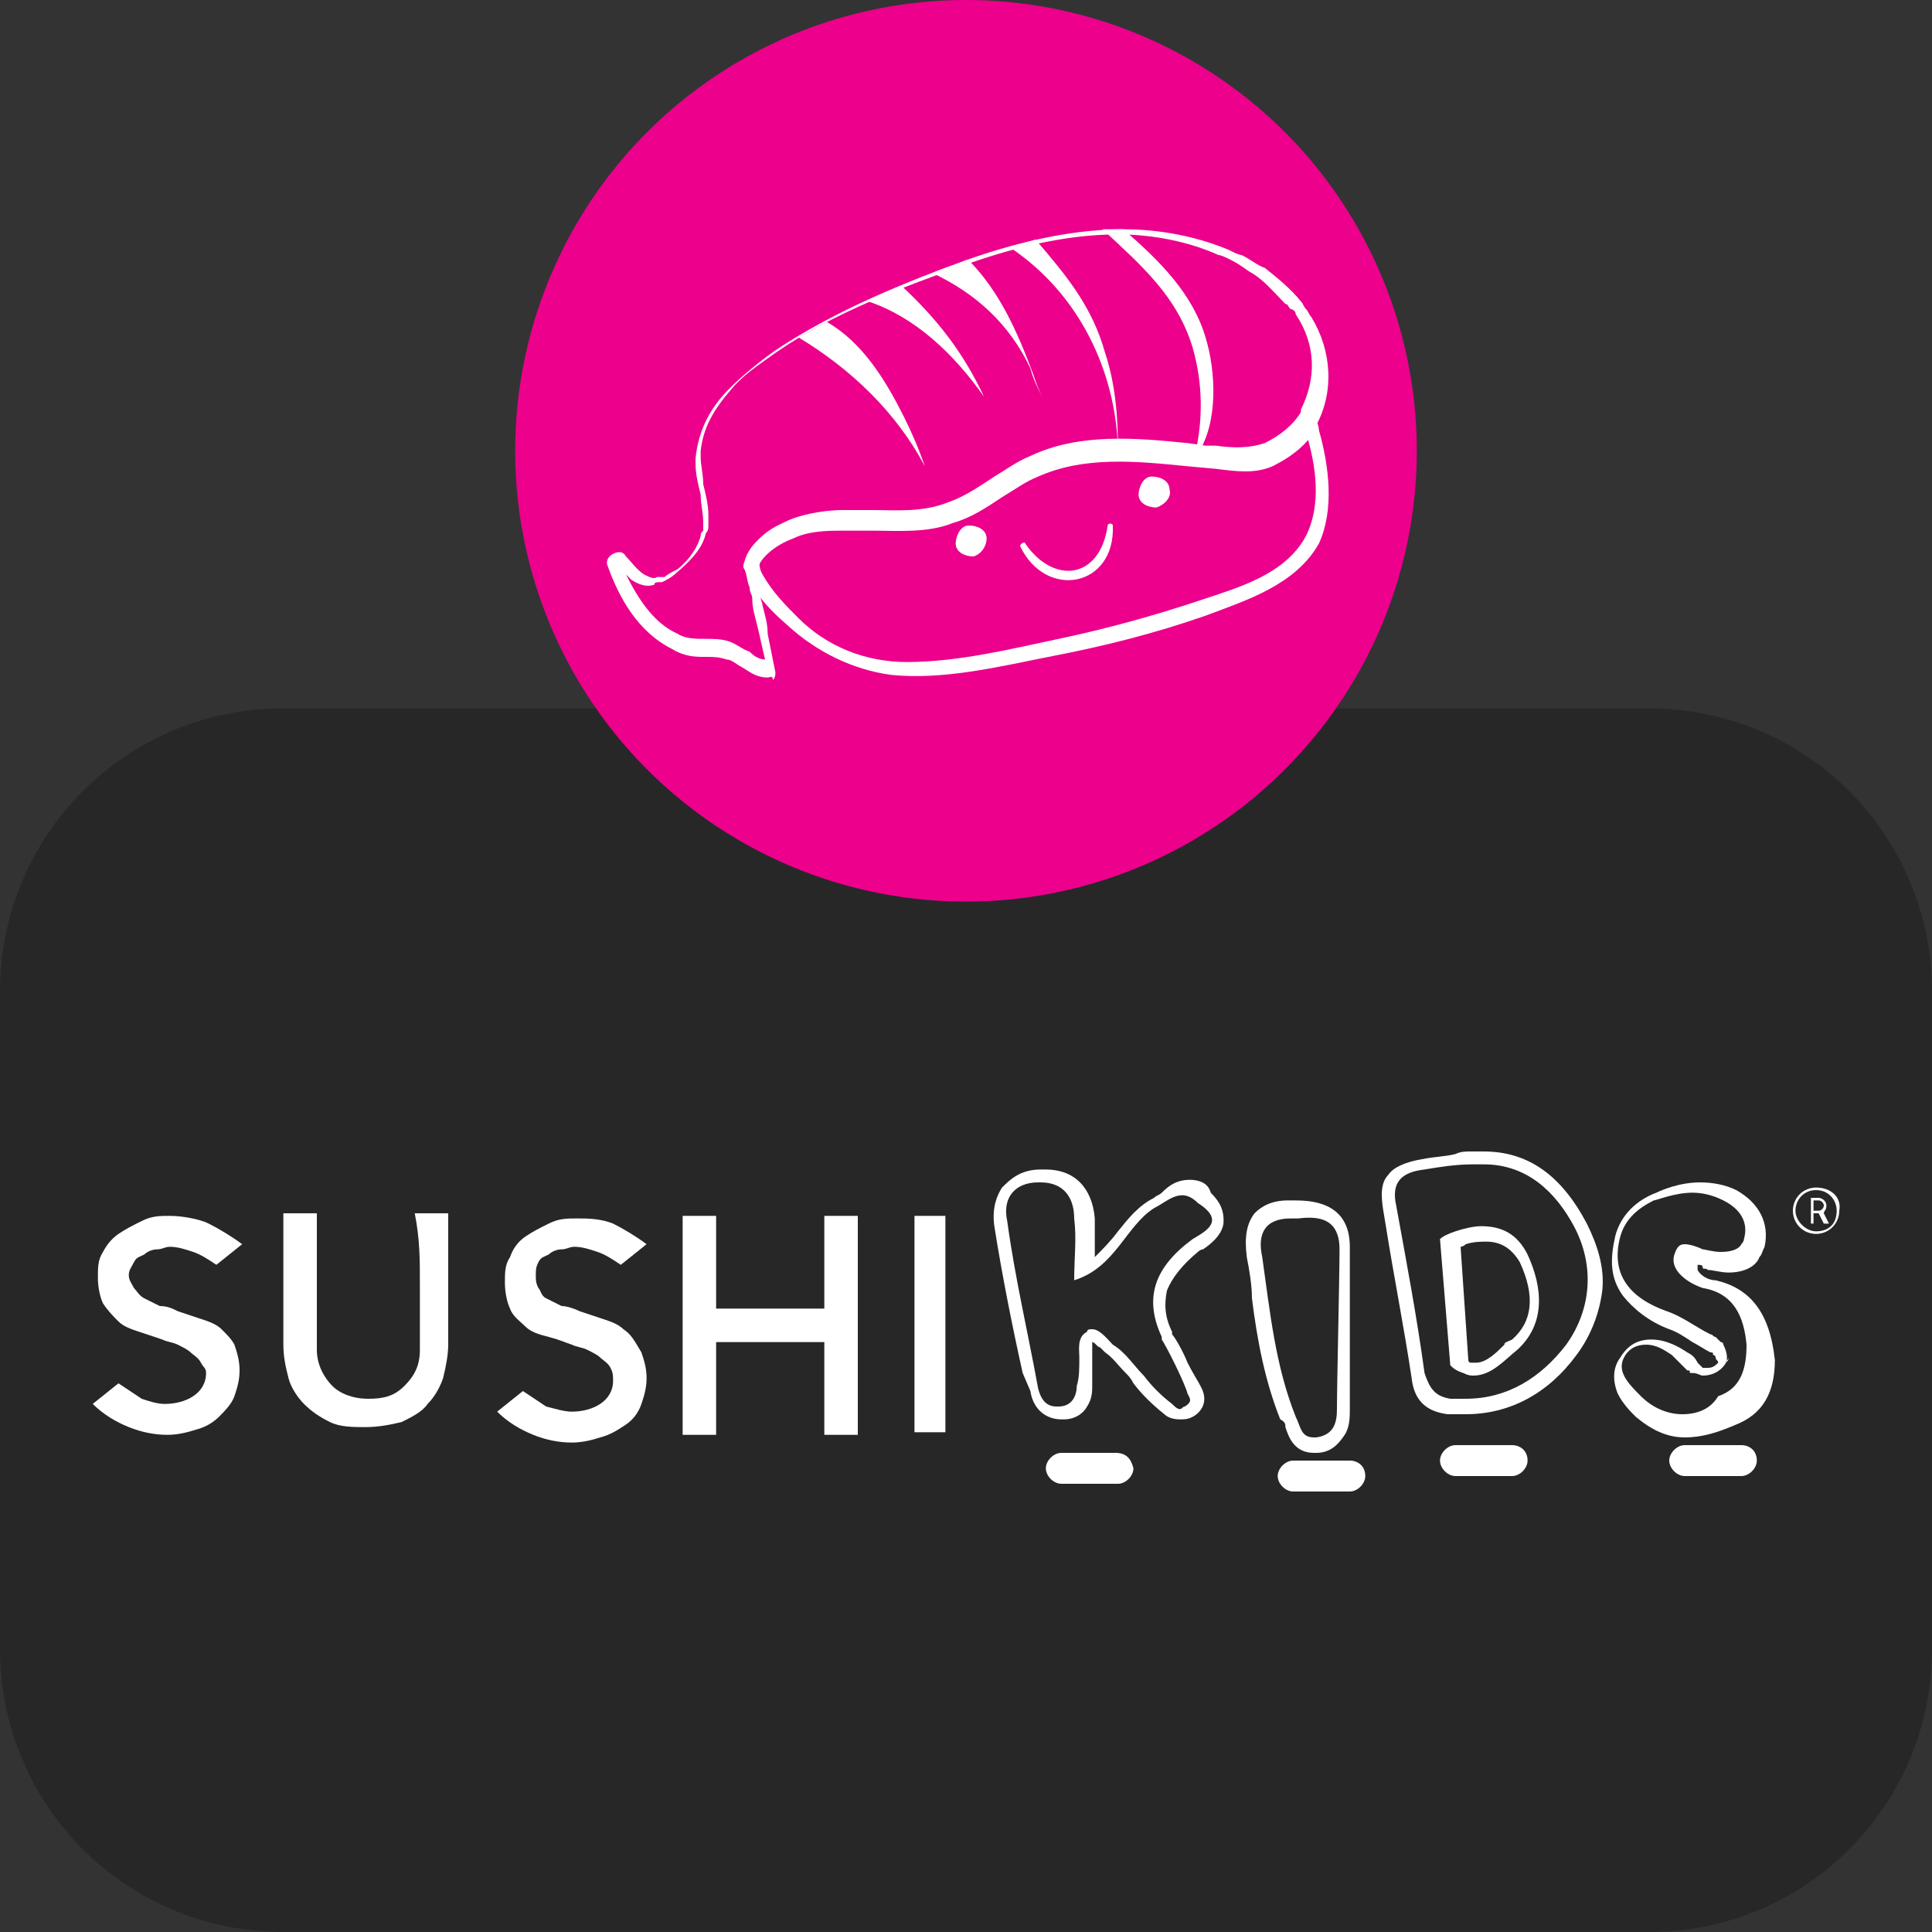
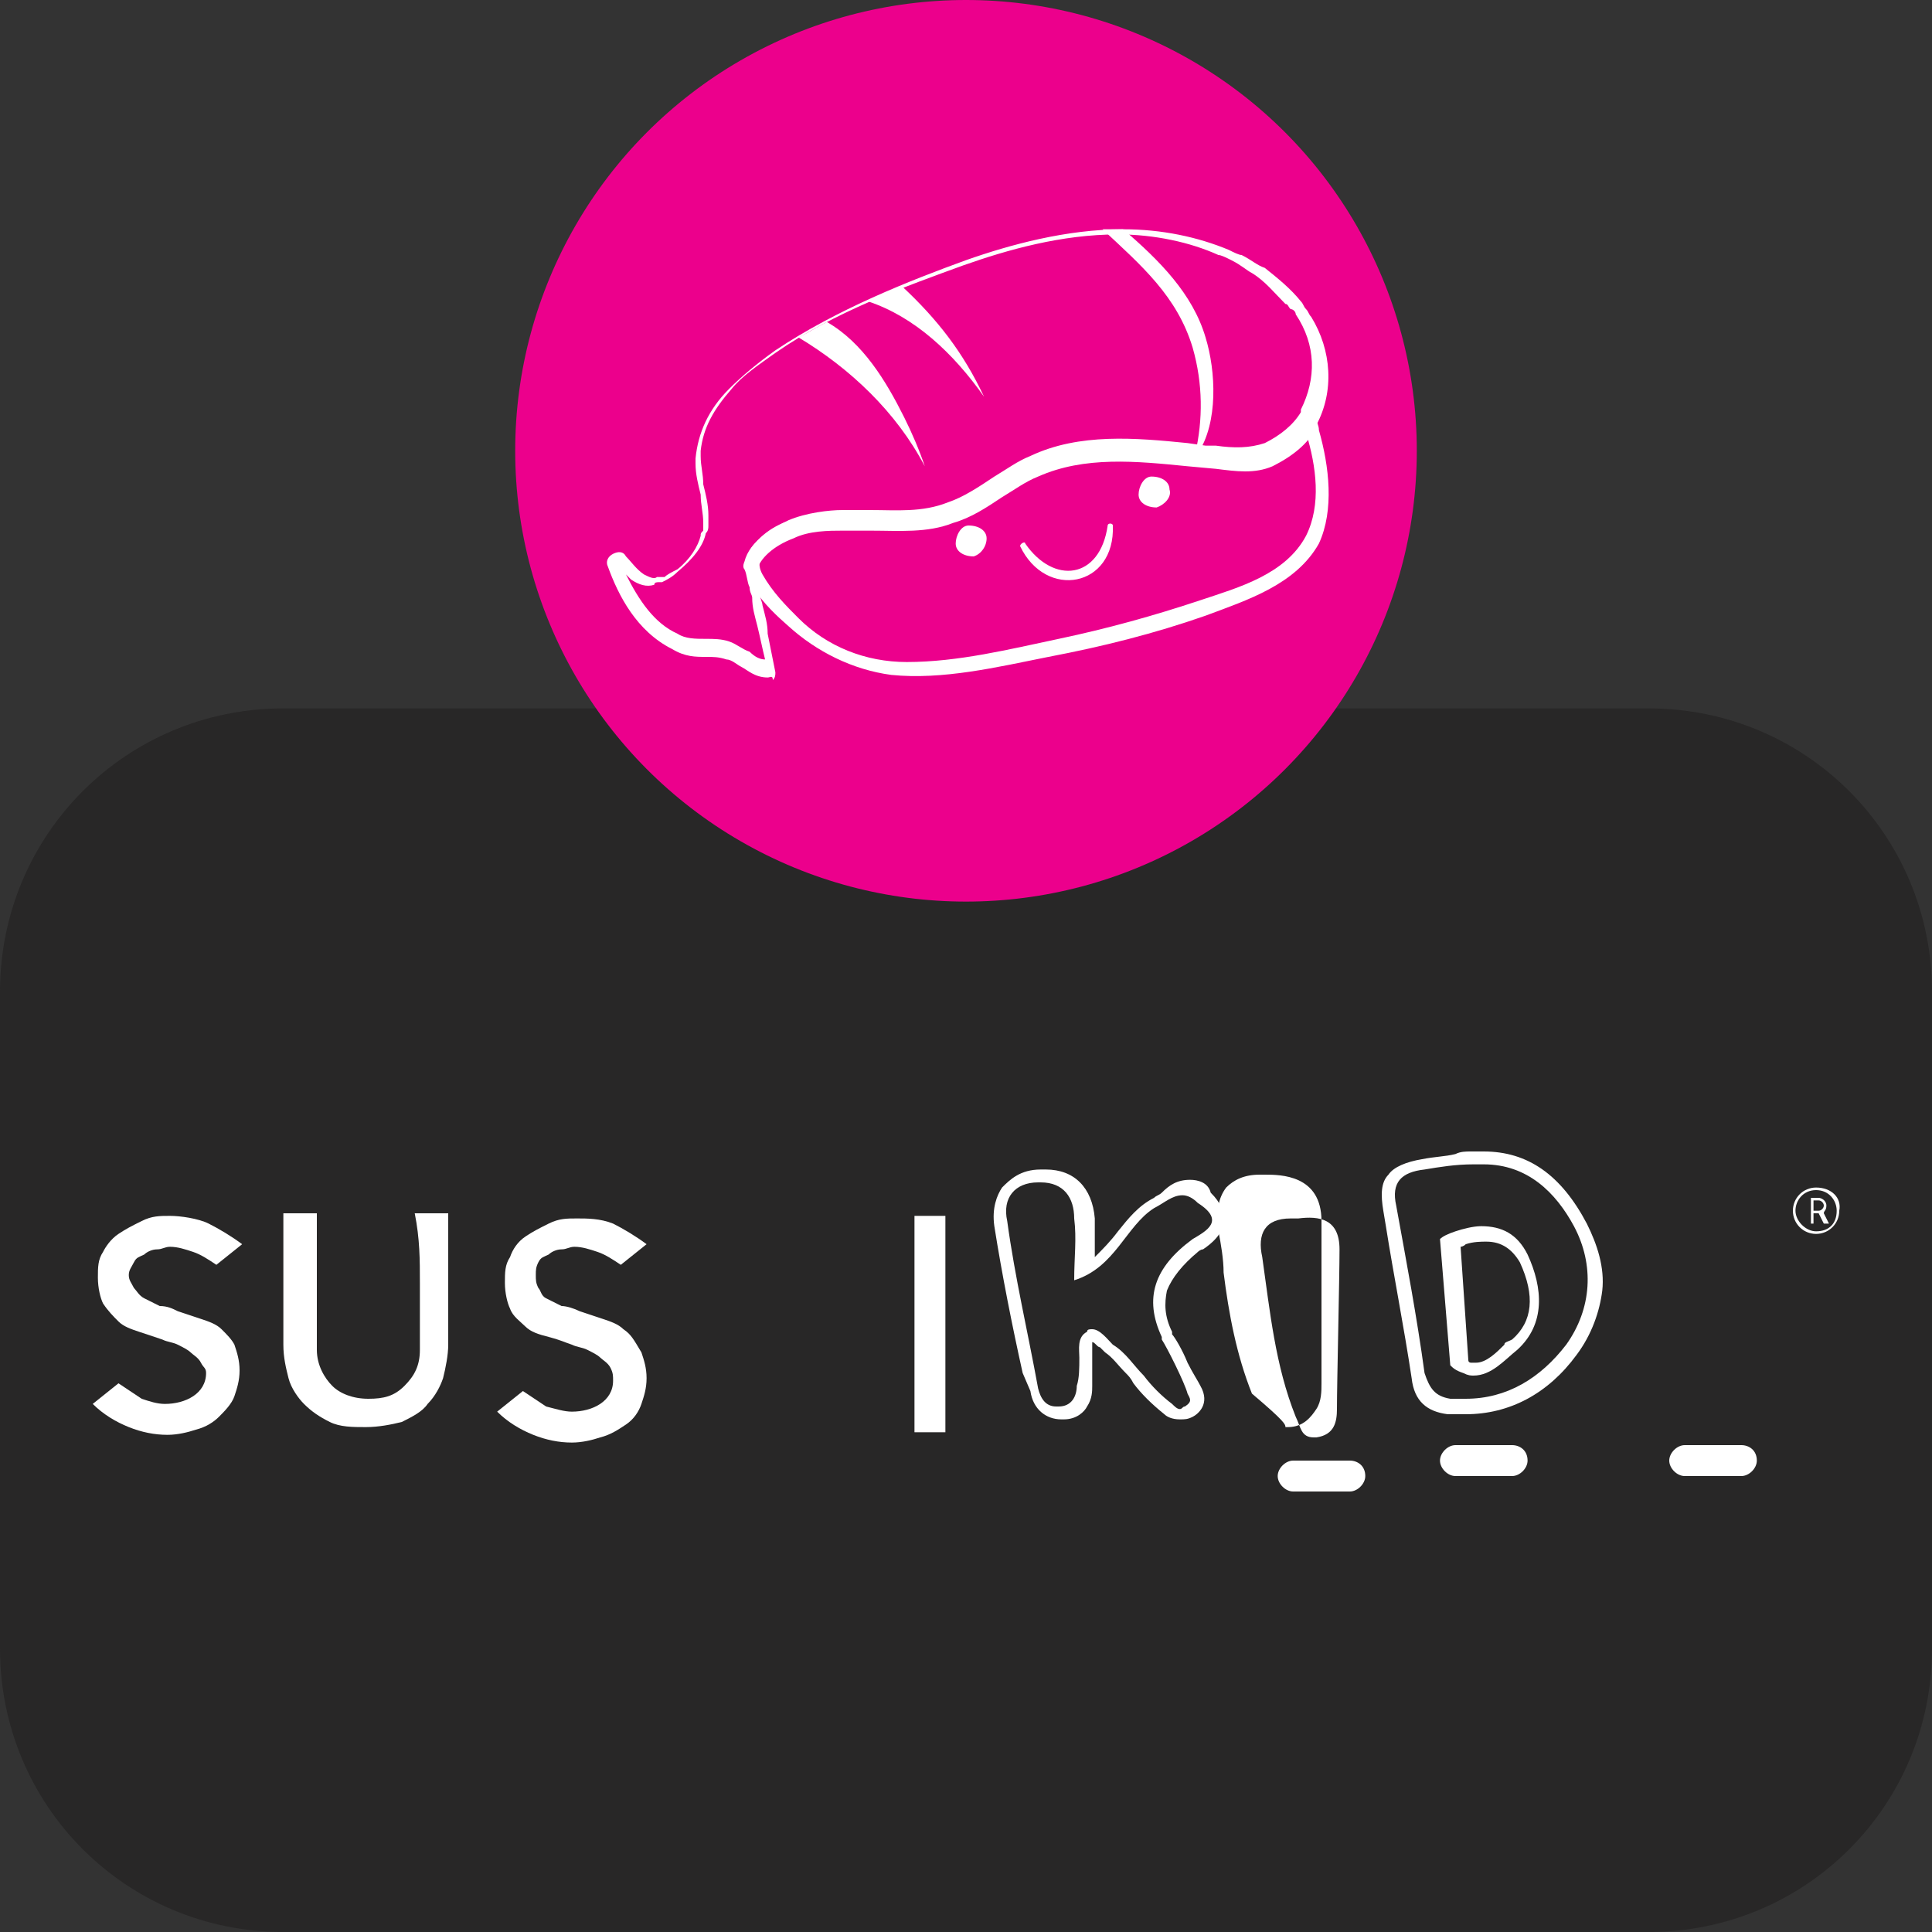
<svg xmlns="http://www.w3.org/2000/svg" version="1.1" id="Layer_1" x="0px" y="0px" viewBox="0 0 75 75" style="enable-background:new 0 0 75 75;" xml:space="preserve">
  <rect x="0" y="0" width="75" height="75" fill="#333333" stroke="none" />
  <style type="text/css">
	.st0{fill:#282727;}
	.st1{fill:#EC008C;}
	.st2{fill:#FFFFFF;}
</style>
  <path class="st0" d="M64,75H11C4.9,75,0,70.1,0,64V38.5c0-6.1,4.9-11,11-11h53c6.1,0,11,4.9,11,11V64C75,70.1,70.1,75,64,75z" />
  <g>
    <circle class="st1" cx="37.5" cy="17.5" r="17.5" />
    <g>
      <g>
        <g>
          <g>
            <path class="st2" d="M51.2,16.7c0-0.2-0.1-0.3-0.1-0.5C51,16,50.7,16,50.5,16.2c-1.2,2-3.7,1.3-5.7,1.1       c-1.8-0.1-3.6-0.1-5.2,0.8c-0.8,0.4-1.6,1-2.4,1.4c-1,0.5-2.2,0.4-3.3,0.4c-1.6,0-3.5-0.1-4.6,1.2c-1,1.1,0.5,2.5,1.3,3.2       c1.1,1,2.5,1.7,4,1.9c2,0.2,4.1-0.3,6.1-0.7c2.1-0.4,4.1-0.9,6.1-1.6c1.6-0.6,3.5-1.2,4.4-2.8C51.8,19.8,51.6,18.1,51.2,16.7       c-0.1-0.3-0.6-0.2-0.5,0.1c0.4,1.3,0.6,2.8,0,4c-0.8,1.5-2.6,2-4.1,2.5c-1.8,0.6-3.6,1.1-5.5,1.5c-1.9,0.4-3.9,0.9-5.9,0.9       c-1.6,0-3.1-0.6-4.2-1.7c-0.5-0.5-1-1-1.4-1.7c-0.5-0.9,0.7-1.5,1.4-1.7c1.7-0.6,3.6,0,5.3-0.3c1.7-0.3,2.9-1.7,4.5-2.2       c1.9-0.6,3.9-0.3,5.8-0.1c0.9,0.1,1.8,0.3,2.7-0.1c0.7-0.3,1.3-0.8,1.7-1.5c-0.2,0-0.3,0-0.5-0.1c0,0.2,0.1,0.3,0.1,0.5       C50.8,17.2,51.3,17,51.2,16.7z" />
          </g>
        </g>
      </g>
      <g>
        <path class="st2" d="M29.8,26.3C29.8,26.3,29.8,26.3,29.8,26.3c-0.5,0-0.8-0.3-1-0.4c-0.2-0.1-0.4-0.3-0.6-0.3     c-0.3-0.1-0.5-0.1-0.8-0.1c-0.4,0-0.8,0-1.3-0.3c-1.4-0.7-2.1-2.1-2.5-3.2c-0.1-0.2,0-0.4,0.2-0.5c0.2-0.1,0.4-0.1,0.5,0.1     c0.2,0.2,0.4,0.5,0.7,0.7c0.2,0.1,0.4,0.2,0.5,0.1c0.1,0,0.1,0,0.2,0c0,0,0.1,0,0.1,0c0.1-0.1,0.3-0.2,0.5-0.3     c0.5-0.4,0.8-0.9,0.9-1.3c0-0.1,0-0.1,0.1-0.2c0-0.1,0-0.2,0-0.3c0-0.4-0.1-0.7-0.1-1.1c-0.1-0.4-0.2-0.8-0.2-1.2     c0,0,0-0.1,0-0.1l0-0.1c0.1-1,0.5-1.9,1.3-2.7c0.5-0.5,1.1-1,1.8-1.5c2.4-1.6,5.2-2.7,7.4-3.5c1.7-0.6,3.9-1.2,6.1-1.2     c1.5,0,2.9,0.3,4.1,0.8c0.2,0.1,0.4,0.2,0.5,0.2c0.4,0.2,0.6,0.4,0.9,0.5c0.5,0.4,1,0.8,1.4,1.3c0.1,0.1,0.1,0.2,0.2,0.3     c0.1,0.1,0.1,0.2,0.2,0.3c0.8,1.3,0.9,2.9,0.2,4.2l0,0.1c-0.3,0.6-0.9,1.1-1.7,1.5c-0.7,0.3-1.4,0.2-2.2,0.1l-1.1-0.1     c-2-0.2-4-0.4-5.8,0.4c-0.5,0.2-0.9,0.5-1.4,0.8c-0.6,0.4-1.2,0.8-1.9,1c-1,0.4-2.1,0.3-3.2,0.3c-0.4,0-0.7,0-1.1,0     c-0.5,0-1.3,0-1.9,0.3c-0.8,0.3-1.3,0.8-1.4,1.2l0,0.1c0,0,0,0.1,0,0.1l0,0.1l0,0c0,0.2,0.1,0.5,0.1,0.7c0,0.1,0.1,0.3,0.1,0.4     c0.1,0.4,0.2,0.7,0.2,1.1c0.1,0.5,0.2,1,0.3,1.5c0,0.1,0,0.2-0.1,0.3C30,26.2,29.9,26.3,29.8,26.3z M29.8,25.8     C29.8,25.8,29.8,25.8,29.8,25.8C29.8,25.8,29.8,25.8,29.8,25.8z M24.3,22.3c0.5,1,1.1,1.9,2,2.3c0.3,0.2,0.7,0.2,1.1,0.2     c0.3,0,0.6,0,0.9,0.1c0.3,0.1,0.5,0.3,0.8,0.4c0.2,0.2,0.4,0.3,0.6,0.3c-0.1-0.4-0.2-0.9-0.3-1.3c-0.1-0.4-0.2-0.7-0.2-1.1     c0-0.1-0.1-0.2-0.1-0.4c-0.1-0.2-0.1-0.5-0.2-0.7c-0.1-0.1,0-0.3,0-0.3l0,0c0.2-0.8,1.1-1.3,1.7-1.6c0.7-0.3,1.6-0.4,2.1-0.4     c0.4,0,0.8,0,1.1,0c1,0,2,0.1,3-0.3c0.6-0.2,1.2-0.6,1.8-1c0.5-0.3,0.9-0.6,1.4-0.8c1.9-0.9,4.1-0.7,6.1-0.5l0.7,0.1     c0.1,0,0.3,0,0.4,0c0.7,0.1,1.3,0.1,1.9-0.1c0.6-0.3,1.1-0.7,1.4-1.2l0-0.1c0.6-1.2,0.6-2.5-0.2-3.7c0-0.1-0.1-0.2-0.2-0.2     c-0.1-0.1-0.1-0.2-0.2-0.2c-0.4-0.4-0.8-0.9-1.3-1.2c-0.2-0.1-0.4-0.3-0.8-0.5c-0.2-0.1-0.4-0.2-0.5-0.2     c-1.1-0.5-2.5-0.8-3.9-0.8c-2.2,0-4.3,0.6-6,1.2c-2.2,0.8-5,1.8-7.3,3.4c-0.7,0.5-1.3,0.9-1.7,1.4c-0.7,0.8-1.1,1.5-1.2,2.4     c0,0,0,0.1,0,0.1l0,0.1c0,0.4,0.1,0.7,0.1,1.1c0.1,0.4,0.2,0.8,0.2,1.2c0,0.1,0,0.3,0,0.4c0,0.1,0,0.2-0.1,0.3     c-0.1,0.5-0.5,1-1.1,1.5c-0.2,0.2-0.4,0.3-0.6,0.4c-0.1,0-0.1,0-0.1,0c-0.1,0-0.2,0-0.2,0.1c-0.3,0.1-0.6,0-0.9-0.2     C24.5,22.5,24.4,22.4,24.3,22.3z M24,21.7C24,21.7,24,21.7,24,21.7C24,21.7,24,21.7,24,21.7z" />
      </g>
      <g>
        <path class="st2" d="M46.3,13.5c-0.6-2-2-3.2-3.5-4.6c0.2,0,0.5,0,0.7,0c0,0,0.1,0,0.1,0c1.4,1.2,2.7,2.5,3.2,4.2     c0.4,1.3,0.5,3.3-0.3,4.5c0,0-0.1,0-0.1,0C46.7,16.3,46.7,14.9,46.3,13.5z" />
      </g>
      <g>
-         <path class="st2" d="M39.2,9.6c0.3-0.1,0.7-0.2,1-0.3c1.2,1.4,2.2,2.6,2.7,4.4c0.4,1.2,0.5,2.5,0.5,3.7c0,0,0,0,0,0     C43.3,14.4,41.9,11.4,39.2,9.6z" />
-       </g>
+         </g>
      <g>
-         <path class="st2" d="M40,14.3c-0.8-1.7-2.1-2.9-3.8-3.7c0.4-0.2,0.9-0.3,1.3-0.5c0,0,0.1,0,0.1,0c1.2,1.2,1.9,2.8,2.5,4.4     c0.1,0.3,0.2,0.6,0.4,1C40.3,15.1,40.1,14.7,40,14.3z" />
-       </g>
+         </g>
      <g>
        <path class="st2" d="M33.7,11.7c0.4-0.2,0.8-0.4,1.3-0.6c1.4,1.3,2.4,2.6,3.2,4.3C37,13.7,35.5,12.3,33.7,11.7z" />
      </g>
      <g>
        <path class="st2" d="M31,13.1c0.4-0.2,0.7-0.4,1.1-0.6c1.4,0.8,2.3,2.3,3,3.7c0.3,0.6,0.6,1.3,0.8,1.9C34.8,16,33,14.3,31,13.1z" />
      </g>
      <g>
        <g>
          <path class="st2" d="M39.8,21.1c1.1,1.6,2.9,1.4,3.2-0.7c0-0.1,0.2-0.1,0.2,0c0.1,2.4-2.6,2.9-3.6,0.8      C39.6,21.1,39.8,21,39.8,21.1L39.8,21.1z" />
        </g>
        <g>
          <path class="st2" d="M38.3,20.9c0-0.3-0.3-0.5-0.7-0.5c-0.3,0-0.5,0.4-0.5,0.7c0,0.3,0.3,0.5,0.7,0.5      C38.1,21.5,38.3,21.2,38.3,20.9z" />
        </g>
        <g>
          <path class="st2" d="M45.4,19c0-0.3-0.3-0.5-0.7-0.5c-0.3,0-0.5,0.4-0.5,0.7c0,0.3,0.3,0.5,0.7,0.5C45.2,19.6,45.5,19.3,45.4,19      z" />
        </g>
      </g>
    </g>
  </g>
  <g>
    <path class="st2" d="M57.6,44.7c-0.2,0-0.3,0-0.5,0h0c-0.2,0-0.4,0-0.6,0.1c-0.4,0.1-0.8,0.1-1.3,0.2c-0.6,0.1-1.1,0.3-1.3,0.6   c-0.3,0.3-0.3,0.8-0.2,1.4l0.1,0.6c0.3,1.9,0.7,3.9,1,5.9c0.1,0.9,0.6,1.3,1.4,1.4c0.2,0,0.5,0,0.7,0c1.7,0,3.2-0.8,4.3-2.3   c0.6-0.8,0.9-1.7,1-2.5c0.1-0.9-0.2-1.8-0.6-2.6C60.6,45.6,59.3,44.7,57.6,44.7z M56.3,54.3c-0.6-0.1-0.8-0.4-1-1   c-0.3-2.2-0.7-4.3-1.1-6.5c-0.2-0.9,0.2-1.3,1.1-1.4c0.6-0.1,1.2-0.2,1.9-0.2c0.2,0,0.3,0,0.4,0c1.7,0,2.8,1.1,3.5,2.4   c0.8,1.5,0.7,3.2-0.3,4.6c-1,1.3-2.3,2.1-3.9,2.1C56.7,54.3,56.5,54.3,56.3,54.3z" />
    <path class="st2" d="M57.5,47.6c-0.3,0-0.7,0.1-1,0.2c-0.3,0.1-0.5,0.2-0.6,0.3l0.4,4.9c0.1,0.1,0.2,0.2,0.5,0.3   c0.2,0.1,0.3,0.1,0.4,0.1c0.7,0,1.2-0.6,1.7-1c1.1-1,1-2.4,0.4-3.7C58.9,47.9,58.3,47.6,57.5,47.6z M58.4,52.2   c-0.3,0.3-0.7,0.7-1.1,0.7c-0.1,0-0.2,0-0.2,0c0,0-0.1,0-0.1-0.1l-0.3-4.4c0,0,0.1,0,0.2-0.1c0.3-0.1,0.6-0.1,0.8-0.1   c0.6,0,1,0.3,1.3,0.8c0.6,1.3,0.5,2.3-0.3,3C58.5,52.1,58.4,52.1,58.4,52.2z" />
    <path class="st2" d="M46.2,45.8c-0.5,0-0.8,0.2-1.1,0.5c-0.1,0.1-0.2,0.1-0.3,0.2c-0.6,0.3-1,0.8-1.4,1.3c-0.3,0.4-0.6,0.7-0.9,1   c0-0.5,0-1,0-1.5c-0.1-1.2-0.8-1.9-1.9-1.9c-0.1,0-0.1,0-0.2,0c-0.8,0-1.2,0.4-1.5,0.7c-0.2,0.3-0.4,0.8-0.3,1.5   c0.3,1.9,0.7,3.9,1.1,5.7L40,54c0.1,0.7,0.6,1.1,1.2,1.1c0,0,0.1,0,0.1,0c0.5,0,0.8-0.3,0.9-0.5c0.2-0.3,0.2-0.6,0.2-0.8   c0-0.2,0-0.5,0-0.7c0-0.2,0-0.3,0-0.5c0-0.1,0-0.2,0-0.2c0-0.1,0-0.3,0-0.3l0,0c0.1,0,0.2,0.2,0.3,0.2c0.1,0.1,0.2,0.2,0.2,0.2   c0.3,0.2,0.5,0.5,0.8,0.8c0.1,0.1,0.2,0.2,0.3,0.4c0.3,0.4,0.7,0.8,1.2,1.2c0,0,0,0,0,0c0.1,0.1,0.3,0.2,0.6,0.2   c0.2,0,0.3,0,0.5-0.1c0.2-0.1,0.7-0.5,0.3-1.2c-0.1-0.2-0.3-0.5-0.5-0.9c-0.2-0.5-0.5-1-0.6-1.1c0,0,0-0.1,0-0.1   c-0.3-0.6-0.3-1.1-0.2-1.6c0.2-0.5,0.6-1,1.2-1.5c0,0,0.1-0.1,0.2-0.1c0.3-0.2,0.8-0.6,0.8-1.1c0-0.4-0.1-0.7-0.5-1.1   C46.9,45.9,46.5,45.8,46.2,45.8z M46.3,48.1c-1.5,1.1-1.9,2.3-1.2,3.8l0,0c0,0,0,0,0,0.1c0.2,0.3,0.9,1.7,1,2.1   c0.1,0.2,0.2,0.3-0.1,0.5c-0.1,0-0.1,0.1-0.2,0.1c-0.1,0-0.2-0.1-0.3-0.2c-0.4-0.3-0.8-0.7-1.1-1.1c-0.4-0.4-0.7-0.9-1.2-1.2   c-0.2-0.2-0.5-0.6-0.8-0.6c-0.1,0-0.2,0-0.2,0.1c-0.4,0.2-0.3,0.7-0.3,1c0,0.4,0,0.8-0.1,1.1c0,0.4-0.2,0.8-0.7,0.8c0,0,0,0-0.1,0   c-0.4,0-0.6-0.3-0.7-0.7c-0.4-2.2-0.9-4.3-1.2-6.5c-0.2-0.9,0.3-1.5,1.2-1.5c0,0,0.1,0,0.1,0c0.9,0,1.3,0.6,1.3,1.4   c0.1,0.8,0,1.5,0,2.4c1.6-0.5,2-2.1,3.1-2.8c0.4-0.2,0.7-0.5,1.1-0.5c0.2,0,0.4,0.1,0.6,0.3C47.6,47.4,46.8,47.8,46.3,48.1z" />
-     <path class="st2" d="M66.6,49.7c-0.3,0-0.6-0.2-0.7-0.4c0-0.1,0-0.1,0-0.2c0.1,0,0.2,0,0.2,0.1s0.1,0,0.2,0.1c0,0,0,0,0,0s0,0,0,0   c0,0,0,0,0,0c0.2,0,0.5,0.1,0.8,0.1c0.7,0,1.1-0.3,1.2-0.6l0,0c0.1-0.1,0.1-0.2,0.2-0.4c0.2-0.9-0.2-1.7-1.1-2.2   c-0.4-0.2-0.9-0.3-1.4-0.3c-0.8,0-1.5,0.3-1.7,0.4l0,0c0,0,0,0,0,0c-0.8,0.3-1.4,0.9-1.6,1.7c-0.2,0.9-0.2,1.6,0.3,2.3   c0.4,0.5,1,1,1.8,1.3c0.3,0.1,0.6,0.3,0.9,0.5c0.2,0.1,0.5,0.3,0.7,0.4c0.1,0,0.1,0,0.1,0.1c0.1,0,0.1,0.1,0.1,0.1c0,0,0,0,0,0   c0,0.1,0.1,0.1,0.1,0.2c-0.1,0.1-0.2,0.2-0.4,0.2c-0.1,0-0.2,0-0.2,0c0,0,0,0,0,0l0,0c0,0,0,0,0,0c0,0,0,0,0,0h0c0,0,0,0,0,0   s0,0,0,0c0,0,0,0-0.1-0.1c0,0,0,0,0,0c0,0,0,0,0,0c-0.1-0.1-0.1-0.1-0.1-0.1l0,0l0,0l0,0c-0.1-0.2-0.2-0.3-0.4-0.4   c-0.3-0.2-0.8-0.5-1.4-0.5c-0.5,0-0.9,0.2-1.2,0.7c-0.3,0.4-0.3,0.9-0.1,1.4c0.2,0.4,0.5,0.7,0.7,0.9c0.6,0.5,1.2,0.8,1.9,0.8   c0.7,0,1.3-0.2,2-0.5c1-0.4,1.5-1.2,1.5-2.5C68.7,50.9,67.9,50,66.6,49.7z M65.3,54.9c-0.5,0-1.1-0.2-1.6-0.7c-0.5-0.5-1-1-0.6-1.6   c0.2-0.3,0.5-0.4,0.8-0.4c0.4,0,0.7,0.2,1,0.4c0.1,0.1,0.2,0.2,0.3,0.3c0,0,0,0,0,0c0,0,0.1,0.1,0.2,0.2l0,0c0,0,0.1,0.1,0.1,0.1   c0,0,0,0,0,0c0.1,0,0.1,0,0.1,0.1c0,0,0.1,0,0.1,0h0c0,0,0,0,0,0h0c0.2,0,0.3,0.1,0.4,0.1c0.5,0,0.8-0.3,0.9-0.5c0,0,0,0,0,0   c0,0,0,0,0,0c0-0.1,0.1-0.1,0.1-0.2c0,0.1,0,0.1-0.1,0.2c0.1-0.2,0-0.5-0.1-0.7c0,0,0,0,0,0l0,0c0,0,0-0.1-0.1-0.1   c-0.1-0.1-0.2-0.2-0.2-0.2c0,0,0,0,0,0l0,0c-0.1,0-0.1-0.1-0.2-0.1c-0.6-0.3-1.1-0.7-1.7-0.9c-1.4-0.5-2.2-1.4-1.8-2.9   c0.2-0.7,0.7-1.1,1.3-1.4l0,0c0,0,0,0,0,0c0.1,0,0.8-0.3,1.5-0.3c0.4,0,0.8,0.1,1.2,0.3c0.6,0.3,1,0.8,0.8,1.5   c0,0.1-0.1,0.2-0.1,0.2c0,0,0,0,0,0c-0.1,0.2-0.4,0.3-0.8,0.3c-0.3,0-0.6-0.1-0.7-0.1c0,0,0,0,0,0c0,0,0,0,0,0l0,0l0,0   c-0.2-0.1-0.5-0.2-0.7-0.2c-0.2,0-0.3,0.1-0.4,0.4c-0.2,0.6,0.5,1.1,1.1,1.3c1.2,0.2,1.6,1.1,1.7,2.2c0,0.9-0.2,1.7-1.1,2   C66.4,54.7,65.9,54.9,65.3,54.9z" />
-     <path class="st2" d="M49.9,55.4c0.1,0.3,0.3,1,1.1,1c0,0,0.1,0,0.1,0c0.6,0,0.9-0.4,1.1-0.7c0.2-0.3,0.2-0.7,0.2-1   c0-0.5,0-1.6,0-2.9c0-1.4,0-2.8,0-3.4c0-1.8-1.6-1.8-2.2-1.8c-0.1,0-0.2,0-0.2,0h0c-0.6,0-1,0.2-1.3,0.5c-0.3,0.4-0.4,0.9-0.3,1.7   c0.1,0.5,0.2,1.1,0.2,1.6c0.2,1.6,0.5,3.2,1.1,4.7C49.9,55.2,49.9,55.3,49.9,55.4z M52,48.5c0,1.1-0.1,5.2-0.1,6.2   c0,0.5-0.1,1-0.8,1.1c0,0-0.1,0-0.1,0c-0.5,0-0.5-0.4-0.7-0.8c-0.8-2-1-4.1-1.3-6.2c-0.2-0.9,0.1-1.5,1.1-1.5c0.1,0,0.2,0,0.3,0   C51.2,47.2,52,47.3,52,48.5z" />
+     <path class="st2" d="M49.9,55.4c0,0,0.1,0,0.1,0c0.6,0,0.9-0.4,1.1-0.7c0.2-0.3,0.2-0.7,0.2-1   c0-0.5,0-1.6,0-2.9c0-1.4,0-2.8,0-3.4c0-1.8-1.6-1.8-2.2-1.8c-0.1,0-0.2,0-0.2,0h0c-0.6,0-1,0.2-1.3,0.5c-0.3,0.4-0.4,0.9-0.3,1.7   c0.1,0.5,0.2,1.1,0.2,1.6c0.2,1.6,0.5,3.2,1.1,4.7C49.9,55.2,49.9,55.3,49.9,55.4z M52,48.5c0,1.1-0.1,5.2-0.1,6.2   c0,0.5-0.1,1-0.8,1.1c0,0-0.1,0-0.1,0c-0.5,0-0.5-0.4-0.7-0.8c-0.8-2-1-4.1-1.3-6.2c-0.2-0.9,0.1-1.5,1.1-1.5c0.1,0,0.2,0,0.3,0   C51.2,47.2,52,47.3,52,48.5z" />
    <path class="st2" d="M58.7,56.1h-2.2c-0.3,0-0.6,0.3-0.6,0.6s0.3,0.6,0.6,0.6h2.2c0.3,0,0.6-0.3,0.6-0.6   C59.3,56.3,59,56.1,58.7,56.1z" />
    <path class="st2" d="M67.6,56.1h-2.2c-0.3,0-0.6,0.3-0.6,0.6s0.3,0.6,0.6,0.6h2.2c0.3,0,0.6-0.3,0.6-0.6   C68.2,56.3,67.9,56.1,67.6,56.1z" />
    <path class="st2" d="M52.4,56.7h-2.2c-0.3,0-0.6,0.3-0.6,0.6c0,0.3,0.3,0.6,0.6,0.6h2.2c0.3,0,0.6-0.3,0.6-0.6   C53,56.9,52.7,56.7,52.4,56.7z" />
-     <path class="st2" d="M43.3,56.4h-2.1c-0.3,0-0.6,0.3-0.6,0.6s0.3,0.6,0.6,0.6h2.2c0.3,0,0.6-0.3,0.6-0.6   C43.9,56.6,43.7,56.4,43.3,56.4z" />
    <path class="st2" d="M70.5,46.1c-0.5,0-0.9,0.4-0.9,0.9s0.4,0.9,0.9,0.9c0.5,0,0.9-0.4,0.9-0.9C71.5,46.5,71.1,46.1,70.5,46.1z    M70.5,47.8c-0.4,0-0.8-0.4-0.8-0.8c0-0.4,0.3-0.8,0.8-0.8s0.8,0.4,0.8,0.8C71.3,47.5,71,47.8,70.5,47.8z" />
    <path class="st2" d="M70.9,46.8c0-0.2-0.2-0.3-0.3-0.3h-0.3v1h0.1v-0.4h0.2l0.2,0.4h0.2l-0.2-0.4C70.8,47,70.9,47,70.9,46.8z    M70.4,47v-0.4h0.2c0.1,0,0.2,0.1,0.2,0.2S70.7,47,70.6,47H70.4z" />
    <path class="st2" d="M8.6,51.6c-0.2-0.2-0.5-0.3-0.8-0.4c-0.3-0.1-0.6-0.2-0.9-0.3c-0.2-0.1-0.4-0.2-0.7-0.2   c-0.2-0.1-0.4-0.2-0.6-0.3S5.3,50.1,5.2,50c-0.1-0.2-0.2-0.3-0.2-0.5c0-0.2,0.1-0.3,0.2-0.5s0.2-0.2,0.4-0.3   c0.1-0.1,0.3-0.2,0.5-0.2c0.2,0,0.3-0.1,0.5-0.1c0.3,0,0.6,0.1,0.9,0.2c0.3,0.1,0.6,0.3,0.9,0.5l1-0.8c-0.4-0.3-0.9-0.6-1.3-0.8   S7,47.2,6.6,47.2c-0.4,0-0.7,0-1.1,0.2s-0.6,0.3-0.9,0.5c-0.3,0.2-0.5,0.5-0.6,0.7c-0.2,0.3-0.2,0.6-0.2,1c0,0.4,0.1,0.8,0.2,1   c0.2,0.3,0.4,0.5,0.6,0.7s0.5,0.3,0.8,0.4C5.7,51.8,6,51.9,6.3,52c0.2,0.1,0.4,0.1,0.6,0.2c0.2,0.1,0.4,0.2,0.5,0.3   s0.3,0.2,0.4,0.4S8,53.1,8,53.3c0,0.4-0.2,0.7-0.5,0.9c-0.3,0.2-0.7,0.3-1.1,0.3c-0.3,0-0.6-0.1-0.9-0.2c-0.3-0.2-0.6-0.4-0.9-0.6   l-1,0.8c0.4,0.4,0.9,0.7,1.4,0.9s1,0.3,1.5,0.3c0.4,0,0.8-0.1,1.1-0.2c0.4-0.1,0.7-0.3,0.9-0.5s0.5-0.5,0.6-0.8   c0.1-0.3,0.2-0.6,0.2-1c0-0.4-0.1-0.7-0.2-1C9,52,8.8,51.8,8.6,51.6z" />
    <path class="st2" d="M16.3,49.8c0,0.9,0,1.8,0,2.6c0,0.6-0.2,1-0.6,1.4c-0.4,0.4-0.8,0.5-1.4,0.5s-1.1-0.2-1.4-0.5   s-0.6-0.8-0.6-1.4v-5.3H11v5.1c0,0.5,0.1,0.9,0.2,1.3c0.1,0.4,0.4,0.8,0.6,1c0.3,0.3,0.6,0.5,1,0.7s0.9,0.2,1.4,0.2s1-0.1,1.4-0.2   c0.4-0.2,0.8-0.4,1-0.7c0.3-0.3,0.5-0.7,0.6-1c0.1-0.4,0.2-0.9,0.2-1.3v-5.1h-1.3C16.3,48.1,16.3,48.9,16.3,49.8z" />
    <path class="st2" d="M24.2,51.6c-0.2-0.2-0.5-0.3-0.8-0.4c-0.3-0.1-0.6-0.2-0.9-0.3c-0.2-0.1-0.5-0.2-0.7-0.2   c-0.2-0.1-0.4-0.2-0.6-0.3S21,50.1,20.9,50c-0.1-0.2-0.1-0.3-0.1-0.5c0-0.2,0-0.3,0.1-0.5s0.2-0.2,0.4-0.3c0.1-0.1,0.3-0.2,0.5-0.2   c0.2,0,0.3-0.1,0.5-0.1c0.3,0,0.6,0.1,0.9,0.2c0.3,0.1,0.6,0.3,0.9,0.5l1-0.8c-0.4-0.3-0.9-0.6-1.3-0.8c-0.5-0.2-1-0.2-1.4-0.2   c-0.4,0-0.7,0-1.1,0.2s-0.6,0.3-0.9,0.5c-0.3,0.2-0.5,0.5-0.6,0.8c-0.2,0.3-0.2,0.6-0.2,1c0,0.4,0.1,0.8,0.2,1   c0.1,0.3,0.4,0.5,0.6,0.7s0.5,0.3,0.9,0.4s0.6,0.2,0.9,0.3c0.2,0.1,0.4,0.1,0.6,0.2c0.2,0.1,0.4,0.2,0.5,0.3s0.3,0.2,0.4,0.4   s0.1,0.3,0.1,0.5c0,0.4-0.2,0.7-0.5,0.9c-0.3,0.2-0.7,0.3-1.1,0.3c-0.3,0-0.6-0.1-1-0.2c-0.3-0.2-0.6-0.4-0.9-0.6l-1,0.8   c0.4,0.4,0.9,0.7,1.4,0.9s1,0.3,1.5,0.3c0.4,0,0.8-0.1,1.1-0.2c0.4-0.1,0.7-0.3,1-0.5c0.3-0.2,0.5-0.5,0.6-0.8s0.2-0.6,0.2-1   c0-0.4-0.1-0.7-0.2-1C24.6,52,24.5,51.8,24.2,51.6z" />
-     <path class="st2" d="M32,50.8h-4.2c0-0.4,0-0.8,0-1s0-0.4,0-0.5s0-0.2,0-0.3s0-0.2,0-0.3s0-0.3,0-0.5s0-0.6,0-1h-1.3v8.5h1.3v-3.6   H32v3.6h1.3v-8.5H32V50.8z" />
    <polygon class="st2" points="35.5,55.6 36.7,55.6 36.7,47.2 35.5,47.2  " />
  </g>
</svg>